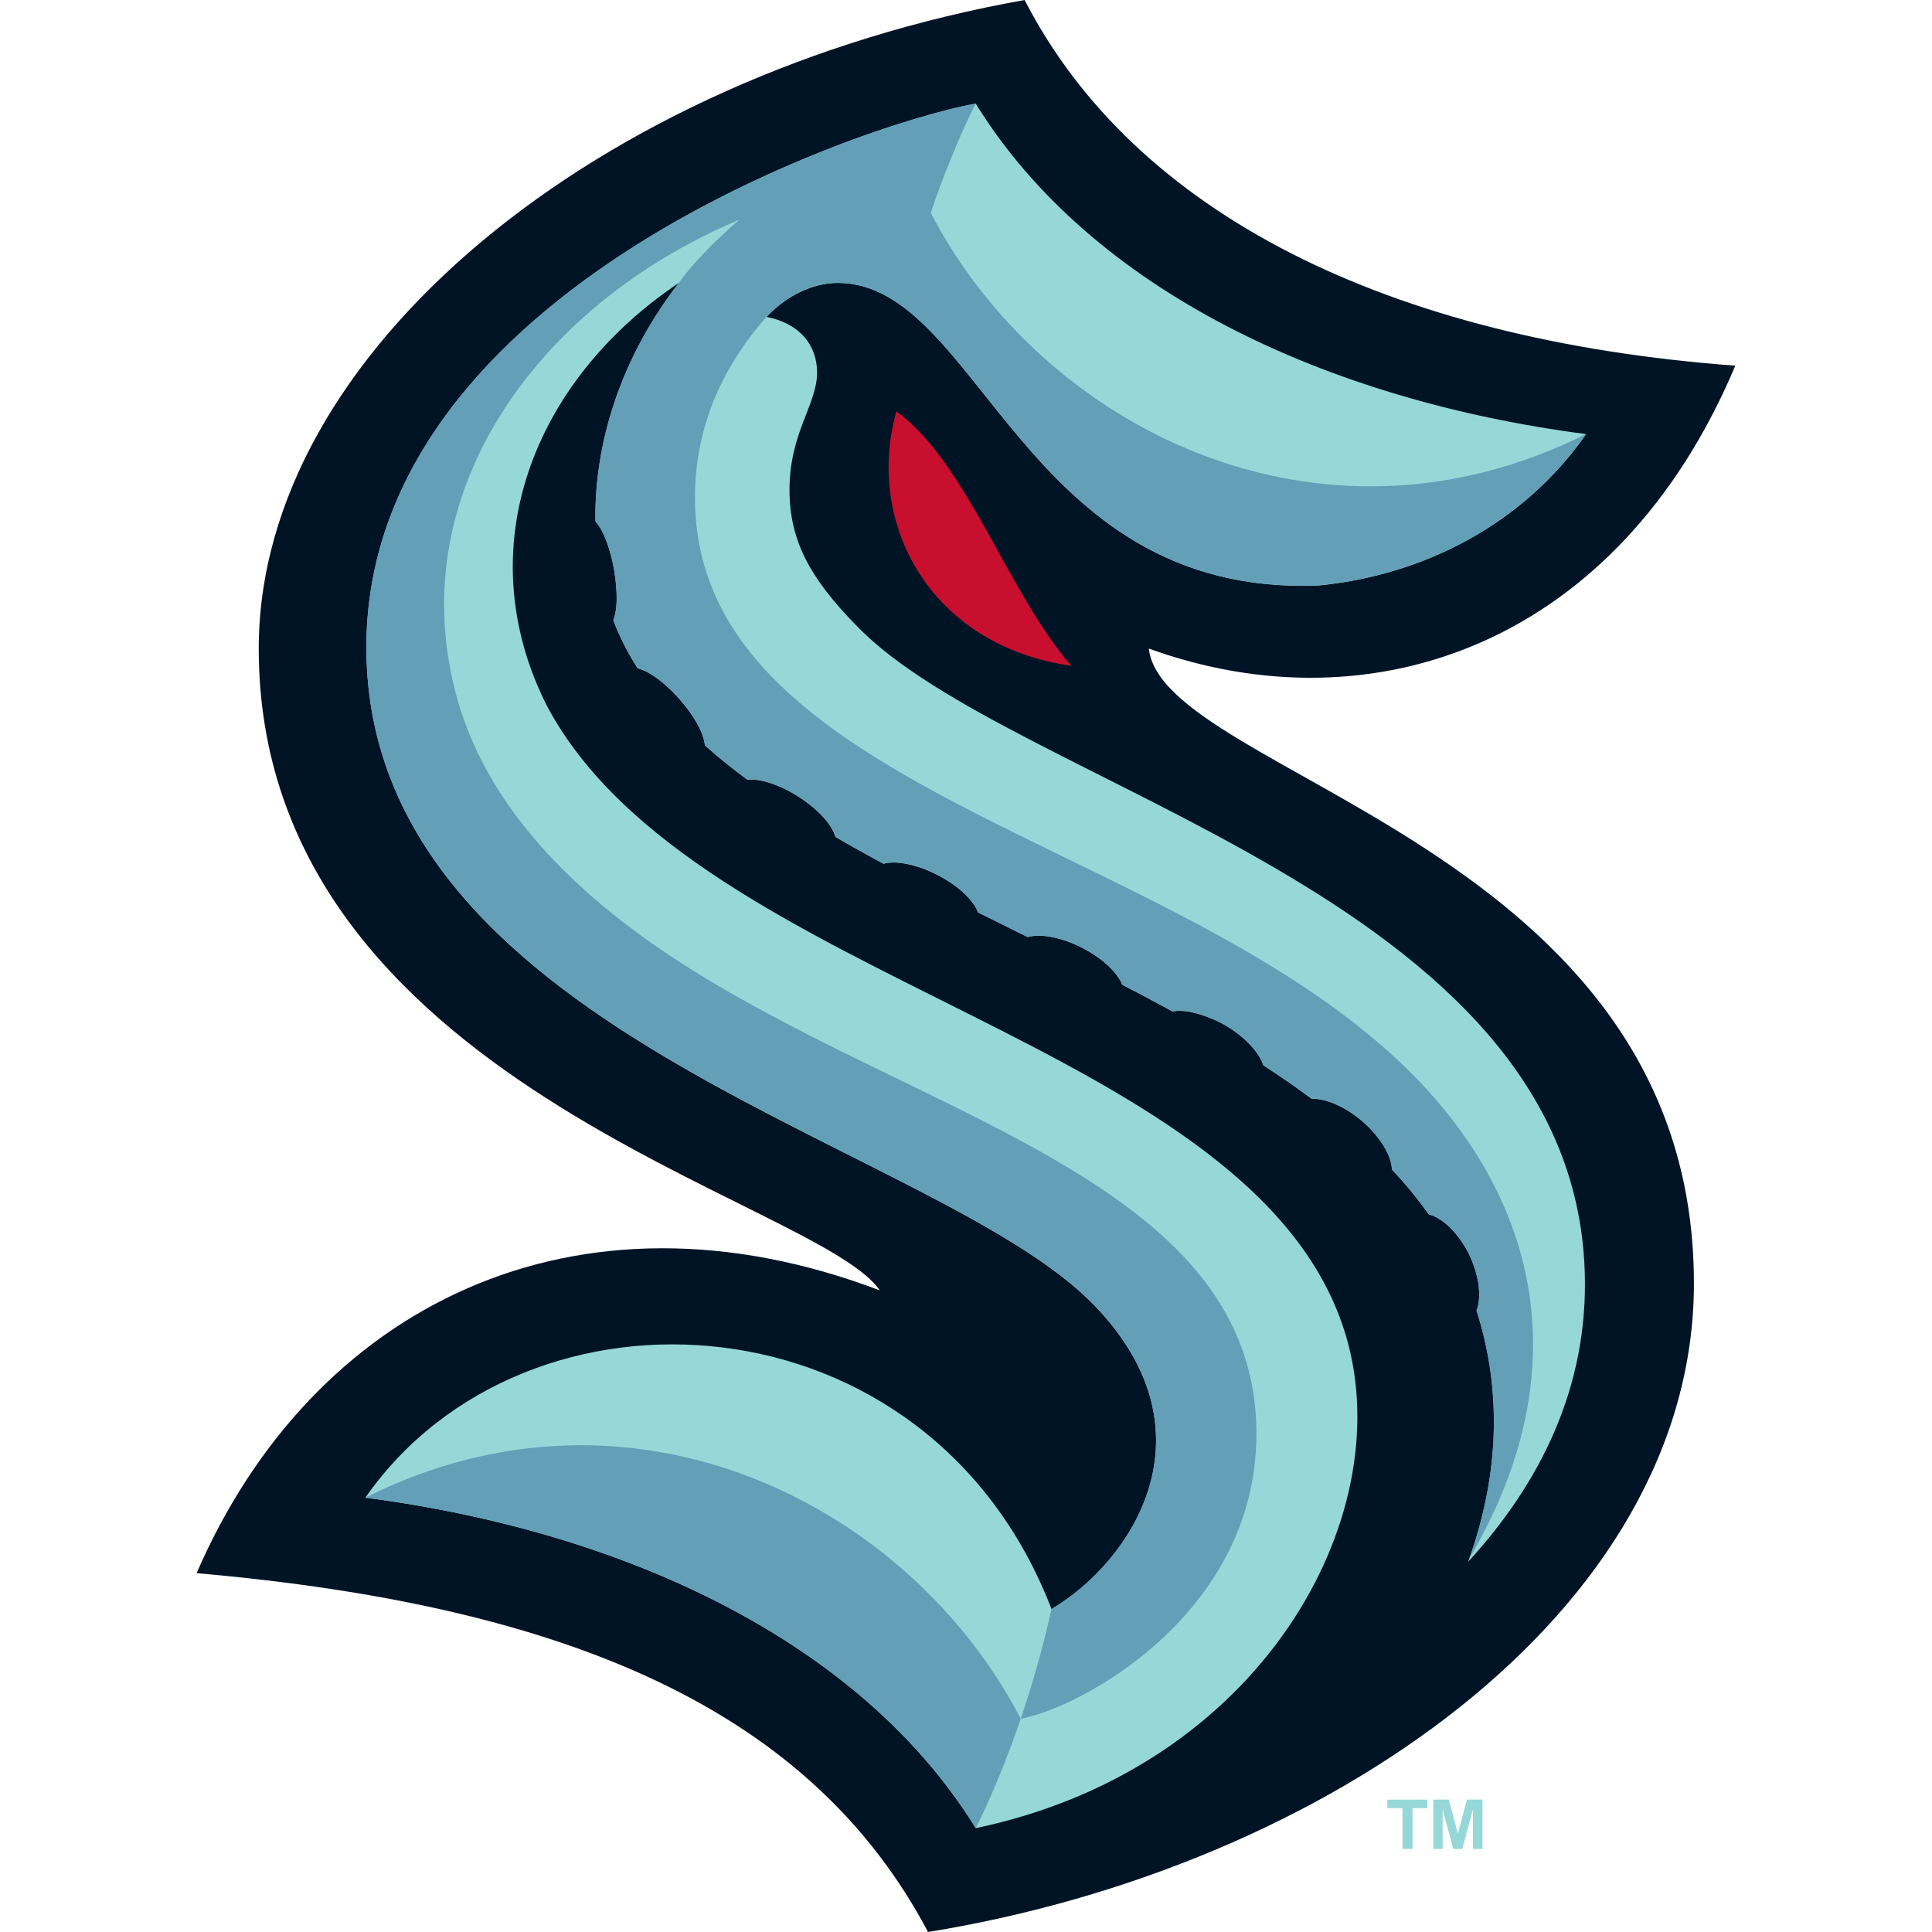
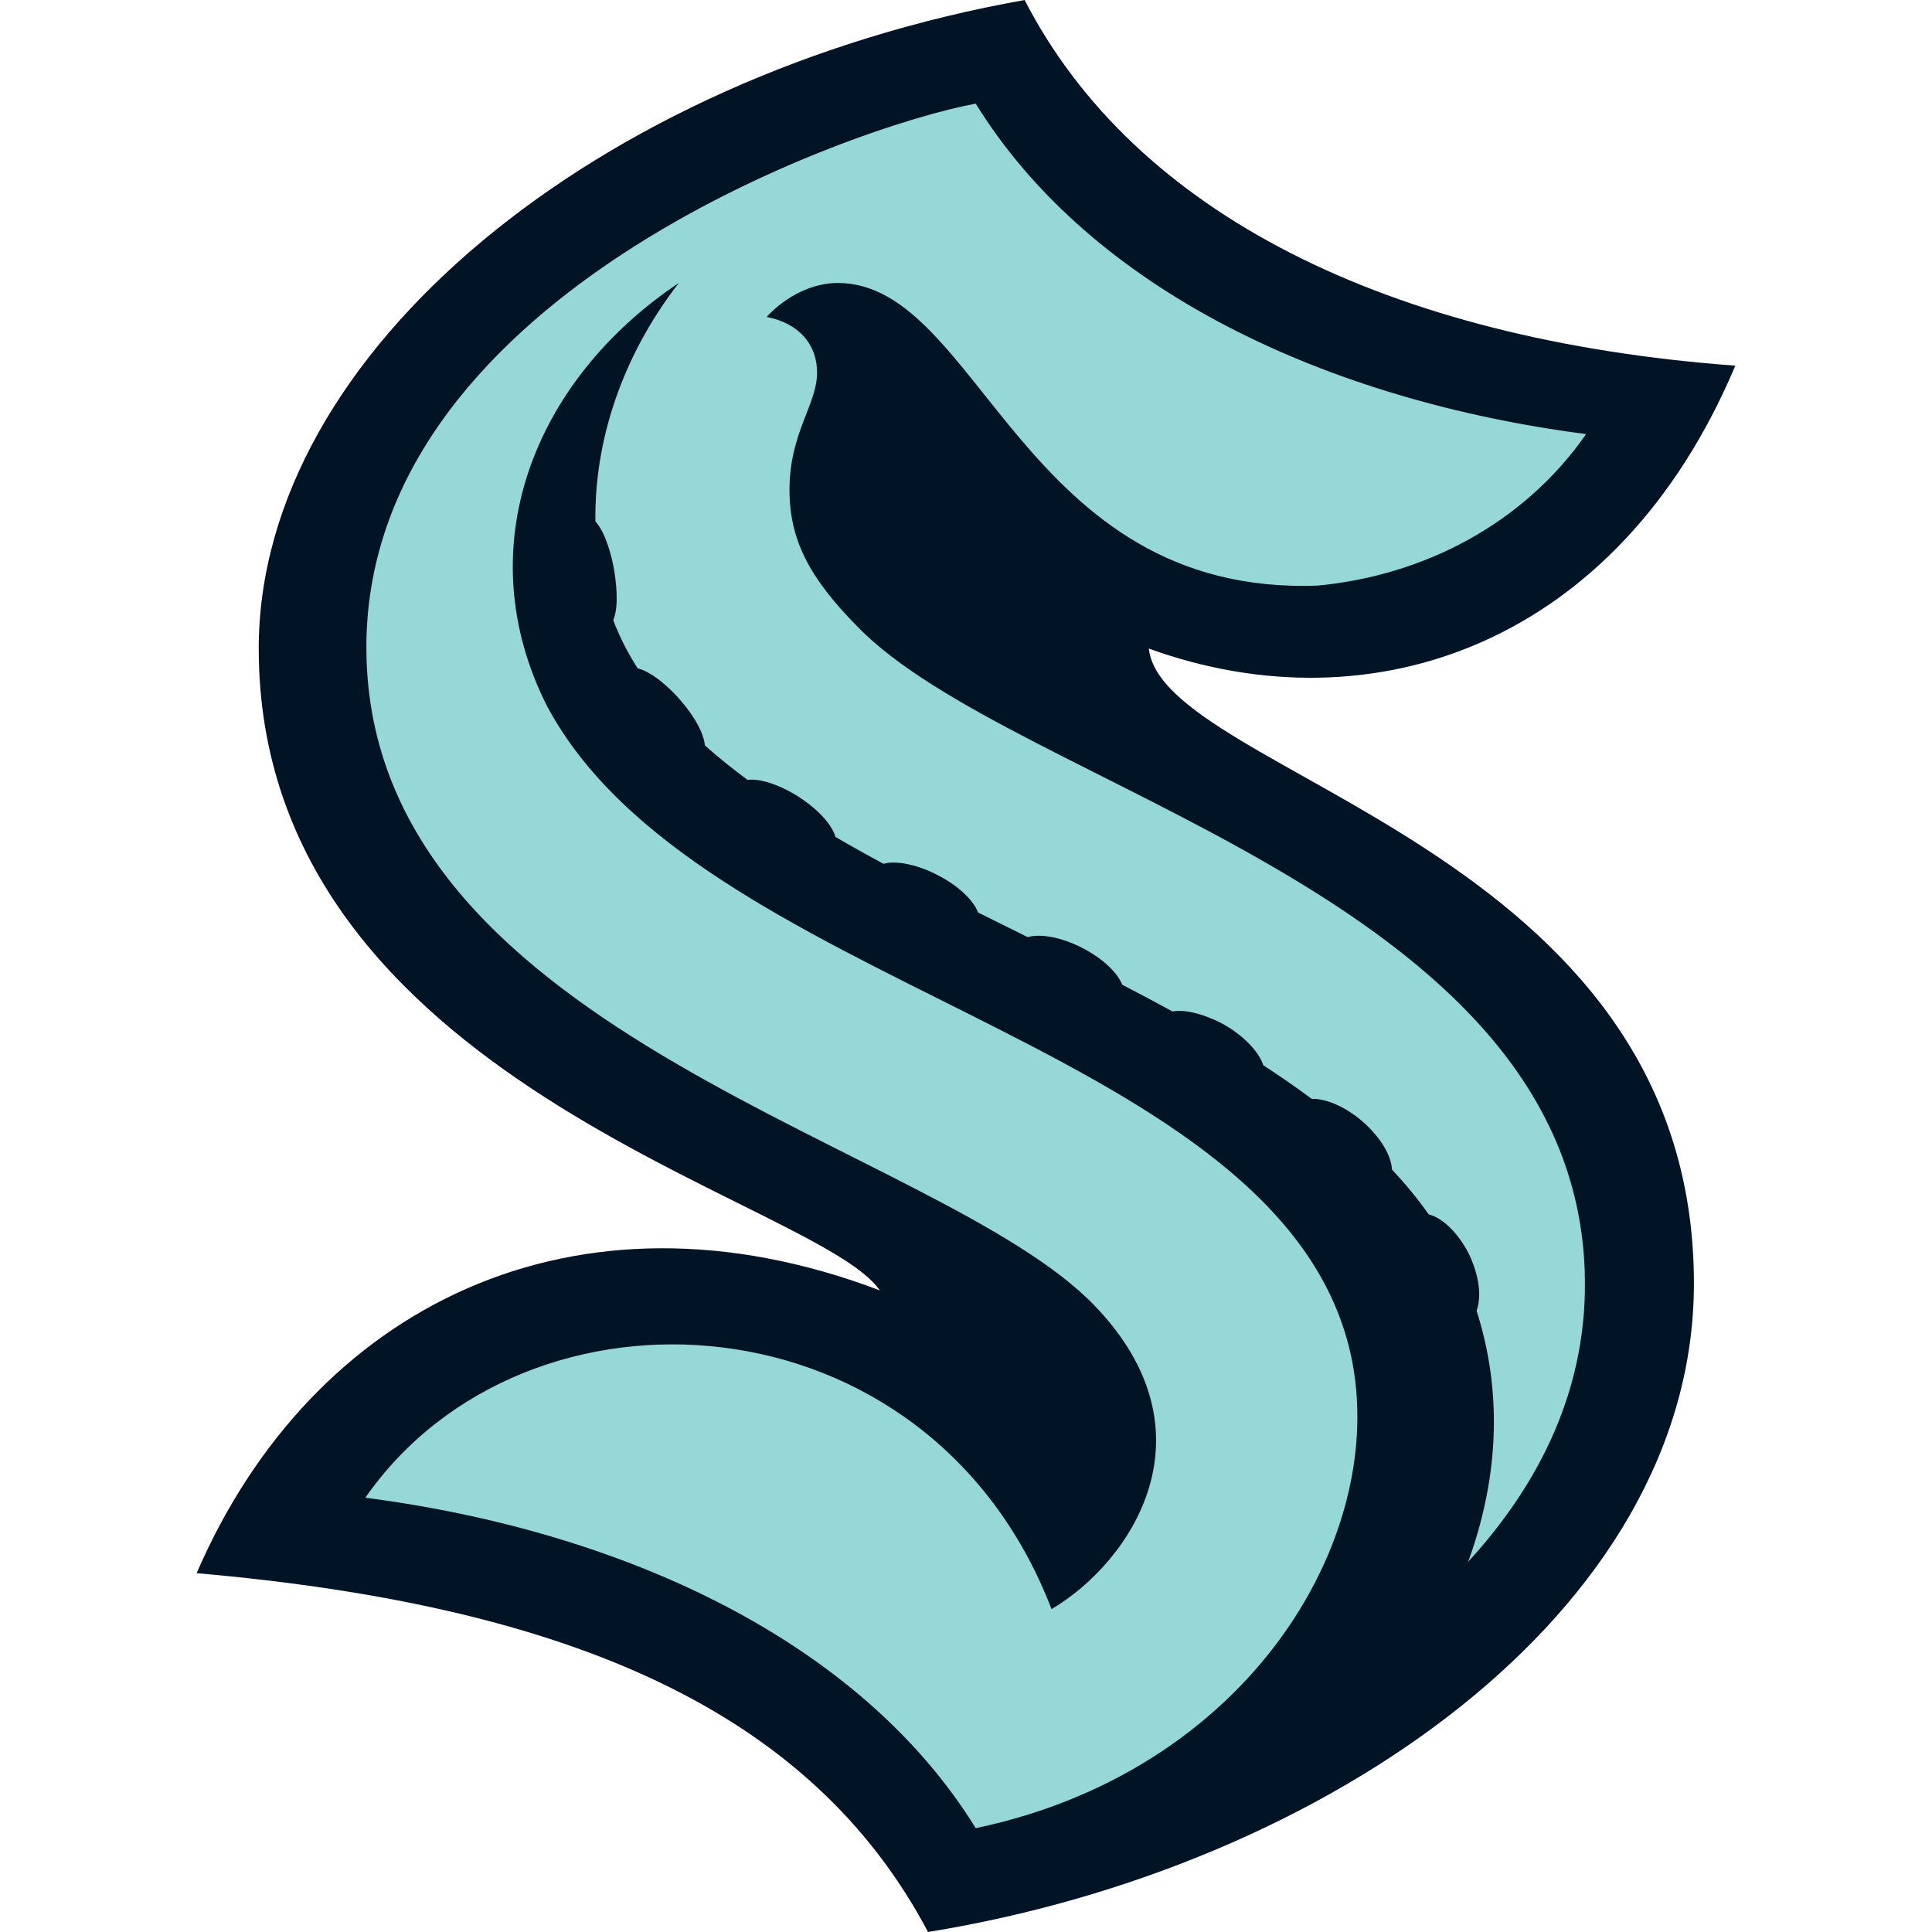
<svg xmlns="http://www.w3.org/2000/svg" version="1.1" id="Layer_1" x="0px" y="0px" viewBox="0 0 288 288" style="enable-background:new 0 0 288 288;" xml:space="preserve">
  <style type="text/css">
	.st0{fill:#001425;}
	.st1{fill:#96D8D8;}
	.st2{fill:#C8102E;}
	.st3{fill:#639FB6;}
</style>
  <g>
    <g>
      <path class="st0" d="M29.31,234.51c56.12,4.91,91.71,20.73,109.03,53.49c59.31-9.61,114.17-47.65,114.17-96.69    c0-65.33-79.15-75.6-81.26-94.63c33.29,12.07,69.94-0.63,87.43-42.17C206.97,50.69,169.11,31.83,152.74,0    C89.31,11.29,38.57,52.34,38.57,96.69c0,64.77,83.25,81.92,92.57,95.66C85.71,175.12,46.52,194.75,29.31,234.51z" />
      <path class="st1" d="M127.75,93.34c-7.1-7.21-10.06-12.86-10.06-20.32c0-8.53,4.11-12.7,4.11-17.48c0-4.1-2.58-7.32-7.52-8.3    c2.93-3.16,6.91-5.06,10.6-5.06c21.17,0,27.42,46.79,71.59,45.11c15.74-1.51,30.62-9.16,39.97-22.58    c-38.57-5.01-73.78-21.4-90.99-49.26c0,0,0,0,0,0c-17.85,3.25-92.69,29.08-90.8,83.06c1.97,56.29,85.22,71.94,108.51,96.11    c18.36,19.06,5.43,38.27-6.41,45.25c-18.28-47.55-78.37-50.93-102.29-16.61c38.57,5.01,73.78,21.4,90.99,49.26    c42.55-8.93,63.07-46.24,55.26-73.15c-12.93-44.54-96.88-52.37-119.15-94.09c-11.9-23.47-2.12-48.53,19.64-63.11    c-8.54,11.01-12.62,23.69-12.44,35.56c1.93,2.1,2.75,7.04,2.77,7.14c0.28,1.72,0.79,5.36-0.11,7.59c0.95,2.5,2.17,4.88,3.63,7.16    c2.91,0.73,6.19,4.53,6.25,4.61c3.2,3.68,3.7,6.01,3.78,6.89c1.98,1.77,4.1,3.47,6.35,5.13c1.87-0.22,4.73,0.69,7.63,2.53    c3.34,2.19,5.01,4.36,5.48,5.98c2.33,1.36,4.72,2.69,7.16,4c1.87-0.51,4.95,0.08,8.04,1.67c3.1,1.59,5.38,3.76,6.05,5.59    c2.45,1.22,4.92,2.45,7.4,3.67c1.87-0.54,4.98,0,8.1,1.59c3.05,1.56,5.29,3.7,6,5.51c2.53,1.31,5.03,2.64,7.5,3.99    c2.3-0.47,5.96,0.93,7.96,2.12c2.95,1.76,4.97,4.05,5.57,5.9c2.5,1.62,4.91,3.29,7.22,5.01c1.95-0.09,4.83,1.03,7.51,3.31    c2.89,2.52,4.38,5.29,4.44,7.21c2,2.14,3.84,4.36,5.48,6.69c2.37,0.59,4.75,3.33,6.08,6.08c1.84,4.01,1.6,6.83,1.06,8.29    c3.19,9.96,4.05,22.51-1.08,36.94c-0.05,0.15-0.12,0.33-0.2,0.51c10.74-11.7,18.01-26.1,17.4-43.39    C234.28,133.16,151.04,117.51,127.75,93.34z" />
-       <path class="st2" d="M159.7,99.24c-9.51-10.94-15.59-30.34-26.08-37.91C128.92,78.03,138.71,96.3,159.7,99.24z" />
-       <path class="st3" d="M152.16,256.21c-3.43,10.06-6.71,16.3-6.71,16.3c-17.2-27.86-52.42-44.25-90.99-49.26    C94.32,203.27,135.58,224.29,152.16,256.21z M236.44,64.69c-39.85,19.98-81.12-1.04-97.7-32.97c3.43-10.06,6.71-16.3,6.71-16.3    c-16.85,3.07-92.71,28.62-90.8,83.06c1.97,56.29,85.22,71.94,108.51,96.11c18.36,19.06,5.43,38.27-6.41,45.25    c-1.35,6.12-2.99,11.65-4.59,16.36c8.67-1.51,34.96-15.43,35.13-42.21c0.24-36.91-47.47-46.69-83.62-69.09    c-29.76-18.44-35.54-36.73-37.05-48.31c-3.55-27.24,15.67-52.12,43.62-63.85c-4.01,3.42-7.12,6.75-9.04,9.41    c-8.54,11.01-12.62,23.69-12.44,35.56c1.93,2.11,2.75,7.04,2.77,7.14c0.28,1.72,0.79,5.36-0.11,7.59c0.95,2.5,2.17,4.88,3.63,7.16    c2.91,0.73,6.19,4.53,6.25,4.61c3.2,3.68,3.7,6.01,3.78,6.89c1.98,1.77,4.1,3.47,6.35,5.13c1.87-0.22,4.73,0.69,7.63,2.53    c3.34,2.19,5.01,4.36,5.48,5.98c2.33,1.36,4.72,2.69,7.16,4c1.87-0.51,4.95,0.08,8.04,1.67c3.1,1.59,5.38,3.76,6.05,5.59    c2.45,1.22,4.92,2.45,7.4,3.67c1.87-0.54,4.98,0,8.1,1.59c3.05,1.56,5.29,3.7,6,5.51c2.53,1.31,5.03,2.64,7.5,3.99    c2.3-0.47,5.96,0.93,7.96,2.12c2.95,1.76,4.97,4.05,5.57,5.9c2.5,1.62,4.91,3.29,7.22,5.01c1.95-0.09,4.83,1.03,7.51,3.31    c2.89,2.52,4.38,5.29,4.44,7.21c2,2.14,3.84,4.36,5.48,6.69c2.37,0.59,4.75,3.33,6.08,6.08c1.84,4.01,1.6,6.83,1.06,8.29    c3.19,9.96,4.05,22.51-1.08,36.94c13.73-23.27,12.41-46.38-2.94-65.91c-32.08-40.82-112.79-45.69-112.49-92.48    c0.07-11.13,4.72-19.98,10.67-26.7c2.93-3.16,6.91-5.06,10.6-5.06c21.17,0,27.42,46.79,71.59,45.11    C212.22,85.76,227.1,78.11,236.44,64.69C236.44,64.69,236.44,64.69,236.44,64.69C236.44,64.69,236.44,64.69,236.44,64.69z" />
    </g>
    <g>
-       <path class="st1" d="M209.07,275.61v-6.07h-2.27v-1.27h5.97v1.27h-2.21v6.07H209.07z M213.66,275.61v-7.35h2.32l1.34,5.06    l1.35-5.06h2.32v7.35h-1.42v-5.86l-1.59,5.86h-1.35l-1.58-5.86v5.86H213.66z" />
-     </g>
+       </g>
  </g>
</svg>